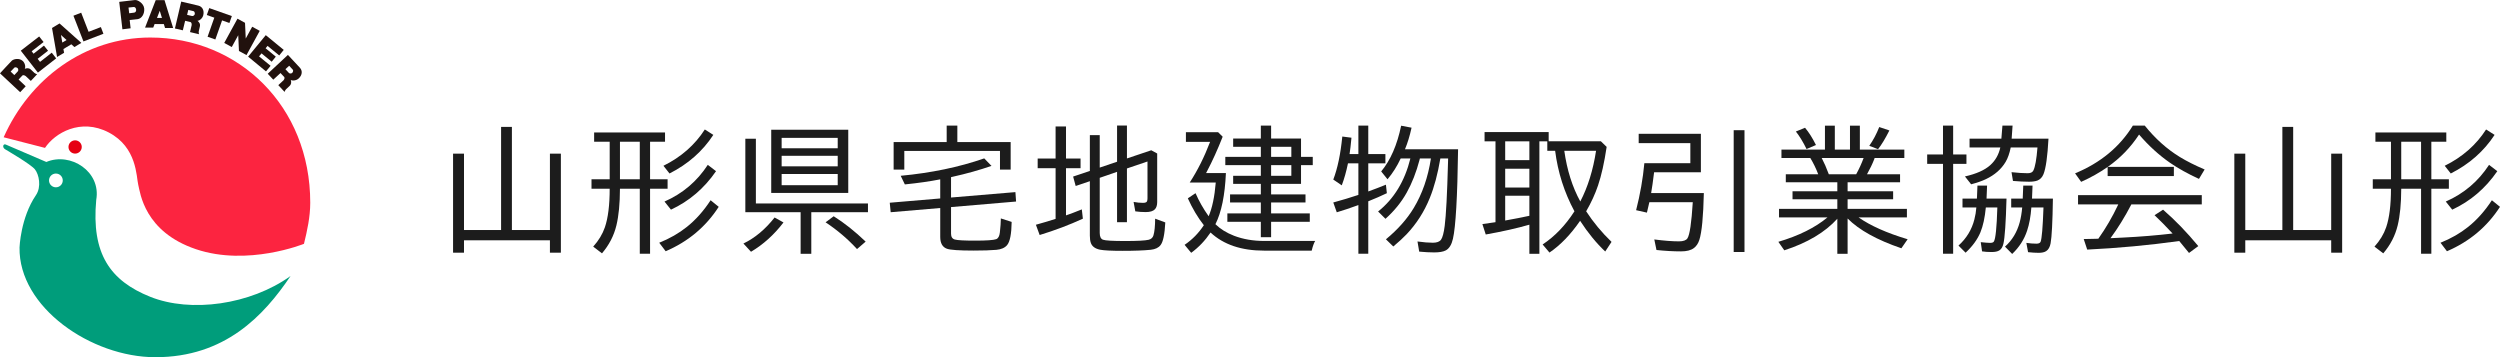
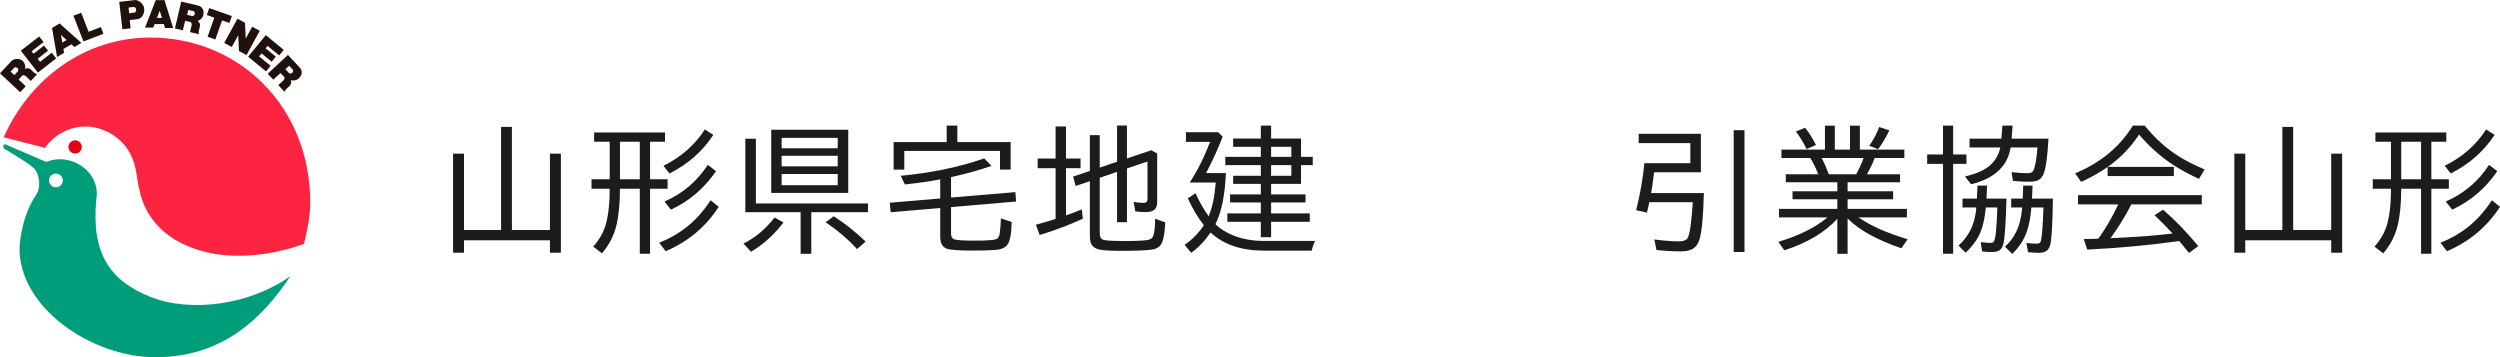
<svg xmlns="http://www.w3.org/2000/svg" id="_レイヤー_2" data-name="レイヤー_2" viewBox="0 0 307.942 44">
  <g id="_レイヤー_1-2" data-name="レイヤー_1">
    <g>
      <g>
        <path d="M37.442,30.034c.395-1.62.773-3.316.773-5.063,0-11.919-8.834-20.348-19.698-20.348C10.399,4.622,3.641,9.746.45,16.908l5.092,1.309c1.198-1.818,4.38-3.719,7.851-1.901,3.509,1.837,3.388,5.454,3.636,6.446.248.992.744,5.784,7.108,7.933,6.363,2.149,13.305-.661,13.305-.661" style="fill: #fc2440;" />
        <path d="M9.253,18.921c.452,0,.818-.366.818-.818,0-.452-.366-.818-.818-.818-.452,0-.818.366-.818.818,0,.452.366.818.818.818" style="fill: #e60012;" />
        <polygon points="10.912 3.917 10 1.564 9.045 1.935 10.28 5.104 12.738 4.16 12.426 3.335 10.912 3.917" style="fill: #21110d;" />
        <polygon points="4.636 7.246 5.918 6.249 5.413 5.616 4.133 6.618 3.901 6.316 5.365 5.178 4.825 4.492 2.561 6.242 4.668 8.945 6.918 7.192 6.376 6.49 4.931 7.622 4.636 7.246" style="fill: #21110d;" />
        <polygon points="32.212 6.575 33.469 7.604 33.973 6.976 32.715 5.946 32.959 5.653 34.393 6.829 34.95 6.145 32.737 4.33 30.562 6.977 32.762 8.793 33.331 8.107 31.91 6.944 32.212 6.575" style="fill: #21110d;" />
        <path d="M7.674,5.243l-.161-.928.685.612-.524.316ZM9.165,5.795l.854-.513-2.684-2.394-.927.557.622,3.574.863-.516-.081-.466.973-.583.381.341Z" style="fill: #21110d;" />
        <path d="M19.338,2.208l.341-.878.27.879-.611-.001ZM20.331,3.451l.997.001L20.264.017l-1.082-.002-1.313,3.382,1.006.003.171-.44,1.135.003.15.489Z" style="fill: #21110d;" />
        <path d="M2.196,8.789l-.43.46-.456-.433s.35-.367.44-.463c.136-.145.363-.014.421.041.058.055.14.272.024.396M4.585,9.129c-.096.013-.264-.085-.339-.143l-.426-.4c-.253-.236-.497-.209-.778-.111.105-.102.112-.636-.241-.965-.44-.411-1.14-.234-1.35-.031-.184.177-1.451,1.554-1.451,1.554l2.484,2.325.682-.732-.876-.831s.376-.409.457-.487c.08-.077.24-.062.406.054l.645.605.787-.838Z" style="fill: #21110d;" />
        <path d="M35.587,8.984l-.429-.46.462-.425s.343.374.433.47c.136.145-.01.363-.069.418-.059.054-.281.122-.396-.002M35.062,11.33c-.006-.097.103-.258.165-.329l.427-.398c.253-.236.242-.482.163-.769.094.112.627.154.979-.175.44-.411.489-.944.141-1.316-.175-.186-1.473-1.581-1.473-1.581l-2.486,2.323.685.729.888-.818s.383.402.456.489c.071.084.045.244-.081.401l-.647.603.783.842Z" style="fill: #21110d;" />
        <path d="M23.658,1.973l-.612-.144.147-.611s.493.12.621.15c.193.045.193.307.175.386-.019.078-.166.257-.331.218M24.527,4.215c-.059-.077-.058-.272-.045-.365l.134-.568c.079-.337-.067-.535-.292-.729.14.04.607-.22.717-.69.138-.586-.119-1.056-.615-1.172-.249-.058-2.103-.496-2.103-.496l-.776,3.313.975.226.283-1.173s.542.122.65.153c.106.03.173.177.155.378l-.203.861,1.119.264Z" style="fill: #21110d;" />
        <path d="M16.525,1.556c-.234.027-.612.079-.612.079l-.083-.704.632-.069c.351-.041.446.649.062.694M16.615.004l-1.929.226.391,3.38,1.012-.125-.116-1.019c.266-.027.666-.068.974-.106.506-.062.878-.651.816-1.312-.062-.661-.837-1.095-1.147-1.043" style="fill: #21110d;" />
        <polygon points="28.558 1.979 25.775 .997 25.474 1.85 26.398 2.176 25.569 4.526 26.525 4.863 27.355 2.513 28.257 2.832 28.558 1.979" style="fill: #21110d;" />
        <polygon points="31.064 3.293 30.269 4.748 30.181 2.811 30.18 2.809 29.253 2.303 29.251 2.302 27.621 5.287 28.549 5.794 29.345 4.337 29.433 6.277 30.362 6.785 31.993 3.8 31.064 3.293" style="fill: #21110d;" />
        <path d="M6.885,23.072c-.468,0-.848-.38-.848-.847,0-.468.38-.848.848-.848.468,0,.847.379.847.848,0,.467-.379.847-.847.847M5.707,19.952s-4.603-1.98-5-2.149c-.318-.136-.467.346-.083.579.333.202,3.182,1.859,3.678,2.479.496.62.827,2.149.124,3.181-1.896,2.788-2.019,6.435-2.019,6.435-.13,7.366,8.837,13.522,16.729,13.522,8.553,0,13.346-5.082,16.652-9.999-4.959,3.554-12.293,4.553-17.272,2.562-4.959-1.983-7.274-5.322-6.661-11.944.622-3.499-3.18-5.923-6.149-4.666" style="fill: #009d7b;" />
      </g>
      <g>
        <path d="M63.055,28.333h4.683v-9.407h1.348v12.199h-1.348v-1.526h-10.584v1.526h-1.347v-12.199h1.347v9.407h4.569v-12.702h1.331v12.702Z" style="fill: #1c1c1c;" />
        <path d="M80.073,17.457v4.626h2.159v1.161h-2.159v8.011h-1.266v-8.011h-2.443c-.005,1.834-.152,3.341-.438,4.521-.308,1.272-.901,2.419-1.777,3.441l-1.08-.828c.671-.747,1.15-1.539,1.437-2.378.395-1.153.593-2.738.593-4.756h-2.24v-1.161h2.24v-4.626h-1.916v-1.144h8.733v1.144h-1.842ZM78.807,17.457h-2.443v4.626h2.443v-4.626ZM81.202,29.9c1.293-.519,2.427-1.169,3.4-1.948,1.088-.866,2.064-1.961,2.93-3.287l.998.812c-1.59,2.462-3.769,4.285-6.533,5.47l-.795-1.047ZM81.721,20.42c2.17-1.071,3.869-2.562,5.097-4.472l1.047.666c-1.314,2.013-3.114,3.598-5.397,4.756l-.747-.95ZM81.851,24.827c2.229-.979,4.007-2.486,5.333-4.521l1.015.779c-1.461,2.121-3.312,3.701-5.552,4.74l-.795-.998Z" style="fill: #1c1c1c;" />
        <path d="M91.572,29.997c1.417-.682,2.697-1.75,3.839-3.206l1.096.609c-1.152,1.51-2.486,2.713-4.001,3.612l-.934-1.015ZM93.107,25.062h13.806v1.079h-6.98v5.121h-1.315v-5.121h-6.81v-9.05h1.299v7.97ZM104.485,15.98v7.784h-9.488v-7.784h9.488ZM96.28,16.979v1.282h6.907v-1.282h-6.907ZM96.28,19.194v1.291h6.907v-1.291h-6.907ZM96.28,21.434v1.38h6.907v-1.38h-6.907ZM105.565,30.679c-1.136-1.239-2.427-2.338-3.872-3.295l.998-.747c1.304.817,2.616,1.859,3.937,3.125l-1.063.917Z" style="fill: #1c1c1c;" />
        <path d="M117.146,25.509v3.271c0,.395.154.636.462.722.319.092,1.153.138,2.5.138,1.407,0,2.272-.06,2.597-.179.254-.097.406-.373.455-.828.076-.66.116-1.236.122-1.729l1.331.43c-.021,1.493-.211,2.448-.568,2.865-.282.33-.723.522-1.323.576-.692.059-1.621.089-2.784.089-1.796,0-2.897-.076-3.303-.227-.547-.2-.82-.685-.82-1.453v-3.563l-6.104.519-.114-1.169,6.217-.527v-2.354c-1.25.249-2.703.457-4.358.625l-.512-1.063c3.761-.352,7.191-1.066,10.291-2.143l.893.925c-1.504.519-3.087.963-4.748,1.331l-.235.057v2.508l7.93-.666.081,1.161-8.011.682ZM117.924,17.498h6.566v3.393h-1.315v-2.297h-11.785v2.297h-1.315v-3.393h6.534v-2.029h1.314v2.029Z" style="fill: #1c1c1c;" />
        <path d="M130.024,19.527v-3.953h1.283v3.953h1.793v1.193h-1.793v5.811c.568-.195,1.217-.441,1.948-.739l.13,1.144c-1.656.763-3.431,1.434-5.324,2.013l-.463-1.266c.752-.206,1.561-.446,2.427-.722v-6.241h-2.208v-1.193h2.208ZM135.462,21.905v6.793c0,.449.133.725.398.828.287.108,1.198.162,2.735.162,1.488,0,2.451-.051,2.89-.154.309-.076.506-.254.592-.536.135-.444.206-1.131.211-2.062l1.25.463c-.076,1.466-.271,2.397-.584,2.792-.249.325-.652.517-1.209.576-.85.086-2.0.13-3.45.13-1.379,0-2.308-.046-2.784-.138-.595-.119-.974-.39-1.136-.812-.087-.233-.13-.538-.13-.917v-6.712l-1.745.592-.316-1.161,2.062-.69v-4.415h1.217v4.001l2.135-.722v-4.456h1.217v4.05l2.995-1.006.73.398v5.982c0,.39-.092.684-.276.885-.217.233-.596.349-1.136.349-.438,0-.866-.03-1.283-.089l-.211-1.161c.411.076.795.114,1.152.114.271,0,.436-.059.495-.178.043-.081.065-.208.065-.381v-4.537l-2.532.86v6.615h-1.217v-6.201l-2.135.739Z" style="fill: #1c1c1c;" />
        <path d="M151.003,21.321c-.119,2.727-.549,4.827-1.291,6.298.606.59,1.369,1.063,2.289,1.42,1.109.427,2.354.641,3.734.641h6.266c-.151.233-.295.63-.43,1.193h-5.868c-2.797,0-4.994-.744-6.59-2.232-.671.996-1.466,1.829-2.386,2.5l-.812-.982c.952-.649,1.742-1.455,2.37-2.419-.741-.942-1.398-2.045-1.972-3.311l.95-.633c.422.974.96,1.921,1.615,2.841.438-1.017.73-2.402.876-4.156h-3.206c.963-1.477,1.799-3.146,2.508-5.008h-2.979v-1.193h3.961l.568.56c-.622,1.58-1.266,3-1.932,4.261l-.113.219h2.443ZM156.571,22.652v1.29h4.237v.998h-4.237v1.347h4.764v1.031h-4.764v1.899h-1.266v-1.899h-4.123v-1.031h4.123v-1.347h-3.791v-.998h3.791v-1.29h-3.409v-.998h3.409v-1.315h-4.375v-1.015h4.375v-1.242h-3.409v-1.015h3.409v-1.599h1.266v1.599h3.685v2.256h1.445v1.015h-1.445v2.313h-3.685ZM156.571,19.324h2.492v-1.242h-2.492v1.242ZM156.571,21.653h2.492v-1.315h-2.492v1.315Z" style="fill: #1c1c1c;" />
-         <path d="M166.235,18.975h1.087v-3.506h1.218v3.506h2.11v1.144h-2.11v3.466c.812-.297,1.537-.576,2.175-.836l.114,1.047c-.741.352-1.458.666-2.151.941-.054.022-.1.041-.138.057v6.461h-1.218v-5.998l-.178.065c-.812.298-1.64.574-2.484.828l-.43-1.209c1.093-.297,2.124-.609,3.092-.933v-3.888h-1.282c-.206,1.001-.46,1.905-.763,2.711l-1.047-.714c.525-1.358.896-3.125,1.112-5.3l1.128.146c-.081.882-.16,1.553-.235,2.013ZM176.259,19.519h-1.363l-.041.17c-.406,1.537-.934,2.884-1.583,4.042-.655,1.174-1.526,2.248-2.613,3.222l-.909-.901c1.959-1.558,3.285-3.736,3.977-6.534h-1.193c-.449.963-.99,1.818-1.624,2.565l-.779-.966c1.142-1.369,1.961-3.246,2.459-5.633l1.282.244c-.222,1.012-.492,1.899-.812,2.662h6.542c-.081,5.882-.292,9.556-.633,11.022-.162.725-.455,1.201-.876,1.428-.314.168-.793.252-1.437.252-.541,0-1.155-.032-1.842-.097l-.211-1.25c.747.103,1.38.154,1.899.154.487,0,.82-.125.999-.373.189-.26.341-.828.454-1.704.168-1.326.303-3.912.406-7.759l.016-.544h-.958c-.319,1.899-.752,3.52-1.298,4.862-.682,1.688-1.634,3.179-2.857,4.472-.422.444-.969.947-1.64,1.51l-.909-.885c1.461-1.207,2.603-2.492,3.425-3.855,1.055-1.748,1.761-3.782,2.118-6.104Z" style="fill: #1c1c1c;" />
-         <path d="M190.761,17.401h6.428l.714.69c-.292,1.948-.646,3.533-1.063,4.756-.352,1.044-.838,2.105-1.461,3.182.872,1.342,1.913,2.597,3.125,3.766l-.779,1.185c-1.104-1.044-2.134-2.305-3.092-3.782-1.168,1.694-2.427,2.998-3.774,3.912l-.844-.998c1.504-.995,2.811-2.356,3.92-4.083-1.25-2.321-2.043-4.805-2.378-7.451h-.966v-1.169h-.974v13.854h-1.234v-3.587c-1.542.444-3.333.847-5.373,1.209l-.414-1.282c.617-.081,1.155-.16,1.615-.235v-9.959h-1.347v-1.144h7.897v1.136ZM188.383,17.409h-2.979v2.313h2.979v-2.313ZM188.383,20.785h-2.979v2.313h2.979v-2.313ZM188.383,24.113h-2.979v3.052l.073-.016c1.071-.189,2.04-.379,2.906-.568v-2.467ZM192.685,18.577c.335,2.381.993,4.461,1.972,6.241.931-1.791,1.577-3.871,1.94-6.241h-3.912Z" style="fill: #1c1c1c;" />
        <path d="M209.874,23.78c-.065,2.9-.249,4.821-.552,5.763-.146.454-.376.795-.69,1.023-.352.265-.874.398-1.566.398-.963,0-1.973-.057-3.027-.17l-.268-1.299c1.217.157,2.229.235,3.036.235.536,0,.885-.124,1.047-.373.281-.427.5-1.91.657-4.448h-5.349c-.065.325-.165.752-.3,1.282l-1.331-.3c.503-1.969.841-3.899,1.015-5.787h5.665v-2.475h-6.363v-1.144h7.662v4.732h-5.763c-.135,1.104-.257,1.959-.365,2.565h6.493ZM213.55,16.037h1.331v15.007h-1.331v-15.007Z" style="fill: #1c1c1c;" />
        <path d="M227.582,22.449v1.112h5.608v.982h-5.608v1.185h7.305v1.047h-5.958c1.466,1.028,3.482,1.926,6.047,2.695l-.771,1.112c-2.998-1.023-5.205-2.245-6.623-3.669v4.35h-1.266v-4.318c-1.515,1.672-3.693,2.968-6.534,3.888l-.73-1.047c2.521-.747,4.54-1.75,6.055-3.011h-5.974v-1.047h7.183v-1.185h-5.519v-.982h5.519v-1.112h-6.347v-.982h3.993c-.265-.703-.59-1.372-.974-2.005h-3.555v-1.031h5.357v-2.954h1.217v2.954h1.867v-2.954h1.217v2.954h5.479v1.031h-3.66c-.016.043-.035.1-.057.171-.232.59-.527,1.201-.884,1.834h4.074v.982h-6.46ZM222.525,18.358c-.427-.871-.866-1.591-1.315-2.159l1.128-.463c.476.563.925,1.272,1.347,2.126l-1.161.495ZM225.268,21.467h3.369c.362-.66.668-1.328.917-2.005h-5.162c.297.563.59,1.231.876,2.005ZM230.252,17.961c.487-.698.896-1.469,1.226-2.313l1.25.422c-.503,1.001-.969,1.769-1.396,2.305l-1.08-.414Z" style="fill: #1c1c1c;" />
        <path d="M239.332,19.024v-3.555h1.25v3.555h1.639v1.161h-1.639v11.071h-1.25v-11.071h-1.948v-1.161h1.948ZM246.028,25.558h-1.42c-.119,1.25-.341,2.27-.666,3.06-.368.882-.977,1.718-1.826,2.508l-.876-.877c.985-.887,1.637-1.959,1.956-3.214.125-.476.206-.969.244-1.477h-1.705v-1.096h1.777l.065-1.599h1.185l-.065,1.599h2.459c-.082,2.96-.208,4.813-.382,5.56-.092.4-.262.676-.511.828-.211.13-.525.195-.941.195-.449,0-.841-.027-1.177-.081l-.163-1.136c.541.059.925.089,1.153.089.238,0,.392-.054.462-.162.211-.314.354-1.713.43-4.196ZM250.971,18.163h-3.295c-.151.736-.362,1.331-.633,1.786-.536.898-1.345,1.604-2.427,2.118-.487.233-1.093.444-1.818.633l-.763-.966c1.396-.314,2.438-.779,3.125-1.396.627-.568,1.039-1.293,1.233-2.175h-3.79v-1.079h3.92l.13-1.615h1.25l-.114,1.615h4.537c-.119,2.202-.325,3.661-.617,4.375-.157.384-.406.644-.747.779-.254.097-.598.146-1.031.146-.579,0-1.239-.032-1.98-.097l-.179-1.079c.79.087,1.453.13,1.988.13.357,0,.59-.108.698-.325.227-.444.397-1.393.511-2.849ZM251.71,25.558h-1.494c-.081,1.098-.254,2.048-.52,2.849-.357,1.088-.971,2.045-1.842,2.873l-.885-.901c.877-.779,1.48-1.775,1.81-2.987.146-.546.249-1.158.309-1.834h-1.355v-1.096h1.42l.065-1.599h1.144l-.065,1.599h2.573c-.043,2.9-.138,4.737-.284,5.511-.086.46-.268.779-.544.958-.216.141-.525.211-.925.211-.362,0-.798-.027-1.307-.081l-.211-1.144c.438.065.852.097,1.242.097.276,0,.446-.078.511-.235.151-.357.271-1.764.357-4.22Z" style="fill: #1c1c1c;" />
        <path d="M259.622,20.558h8.148v1.128h-8.157v-1.12c-1.006.703-2.094,1.315-3.263,1.834l-.747-1.047c3.133-1.299,5.505-3.26,7.118-5.884h1.461c1.304,1.618,2.751,2.911,4.342,3.88.844.514,1.856,1.023,3.036,1.526l-.698,1.161c-1.385-.638-2.576-1.301-3.571-1.988-1.358-.942-2.627-2.099-3.807-3.474-1.034,1.58-2.321,2.908-3.863,3.985ZM262.535,25.176c-.812,1.558-1.669,2.946-2.573,4.164l1.623-.081c2.072-.103,4.083-.268,6.03-.495-.844-.904-1.585-1.656-2.224-2.256l1.047-.682c1.472,1.272,2.919,2.768,4.342,4.488l-1.145.844c-.503-.633-.903-1.123-1.201-1.469-3.75.52-7.529.871-11.338,1.055l-.43-1.299c.411-.005.795-.013,1.152-.024l.649-.016c.925-1.304,1.734-2.692,2.427-4.164l.024-.065h-4.951v-1.144h15.242v1.144h-8.676Z" style="fill: #1c1c1c;" />
        <path d="M282.467,28.333h4.683v-9.407h1.348v12.199h-1.348v-1.526h-10.584v1.526h-1.347v-12.199h1.347v9.407h4.569v-12.702h1.331v12.702Z" style="fill: #1c1c1c;" />
        <path d="M299.485,17.457v4.626h2.159v1.161h-2.159v8.011h-1.266v-8.011h-2.443c-.005,1.834-.152,3.341-.438,4.521-.308,1.272-.901,2.419-1.777,3.441l-1.08-.828c.671-.747,1.15-1.539,1.437-2.378.395-1.153.593-2.738.593-4.756h-2.24v-1.161h2.24v-4.626h-1.916v-1.144h8.733v1.144h-1.842ZM298.219,17.457h-2.443v4.626h2.443v-4.626ZM300.613,29.9c1.293-.519,2.427-1.169,3.4-1.948,1.088-.866,2.064-1.961,2.93-3.287l.998.812c-1.59,2.462-3.769,4.285-6.533,5.47l-.795-1.047ZM301.132,20.42c2.17-1.071,3.869-2.562,5.097-4.472l1.047.666c-1.314,2.013-3.114,3.598-5.397,4.756l-.747-.95ZM301.262,24.827c2.229-.979,4.007-2.486,5.333-4.521l1.015.779c-1.461,2.121-3.312,3.701-5.552,4.74l-.795-.998Z" style="fill: #1c1c1c;" />
      </g>
    </g>
  </g>
</svg>